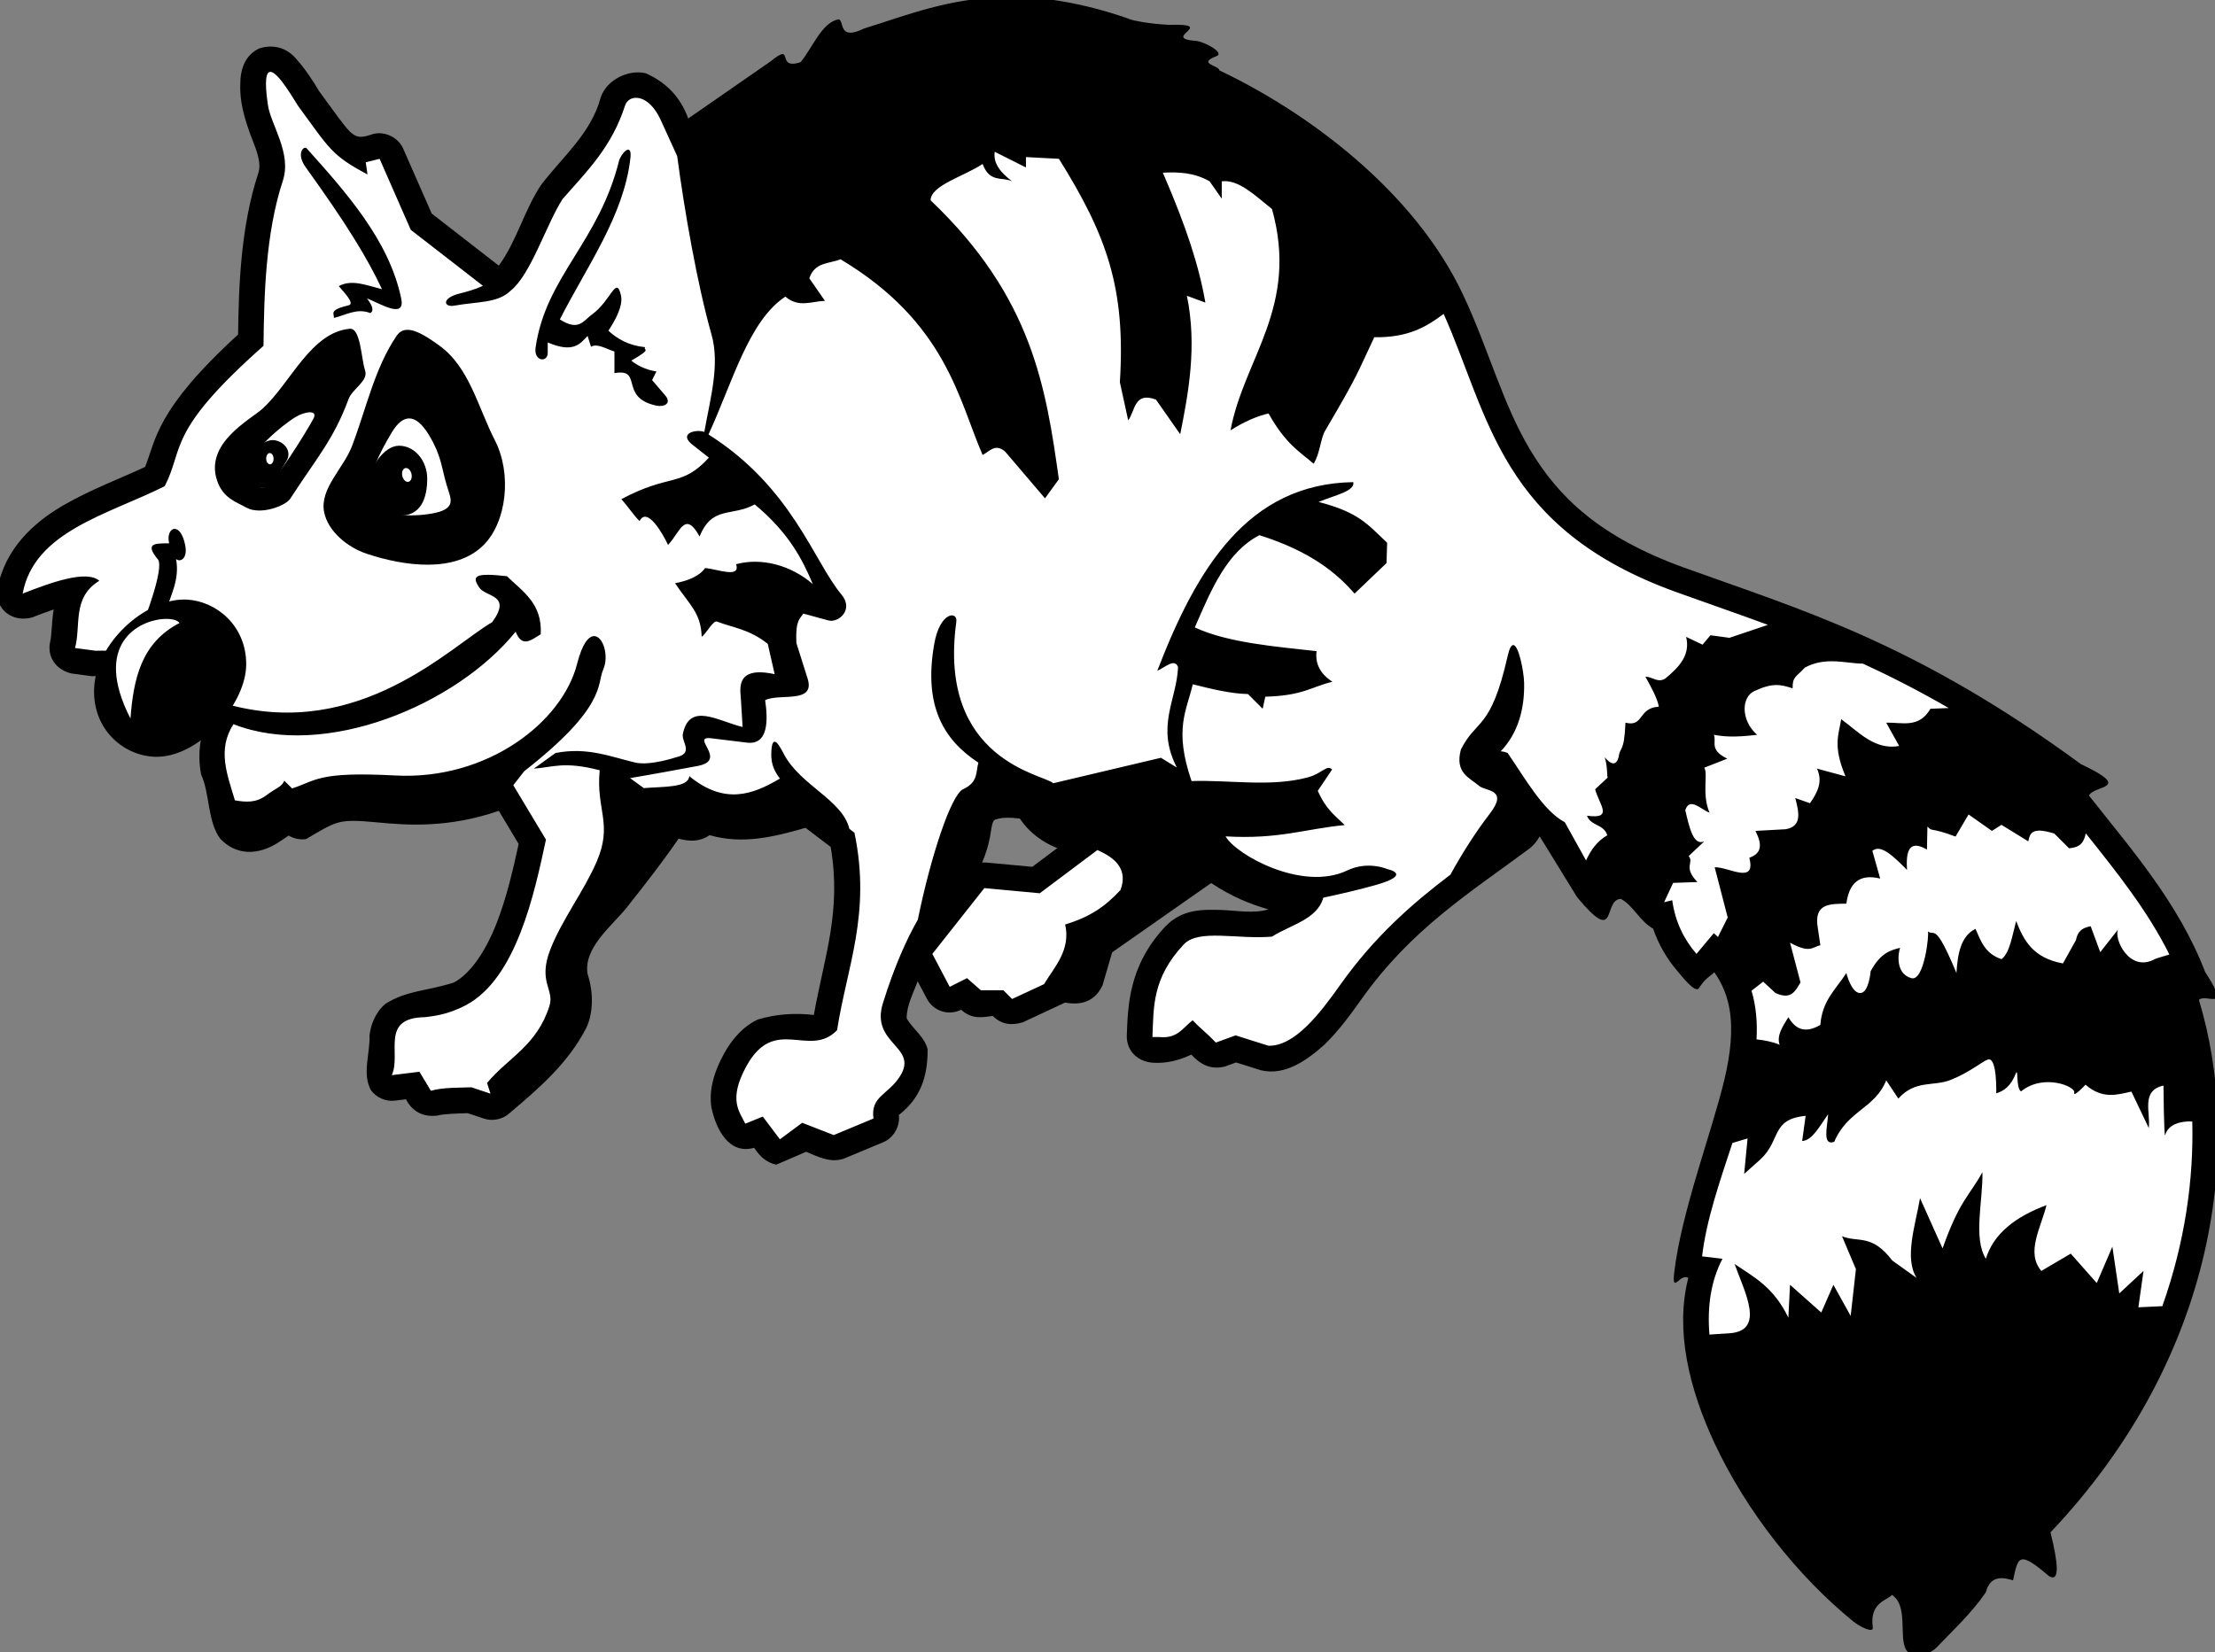
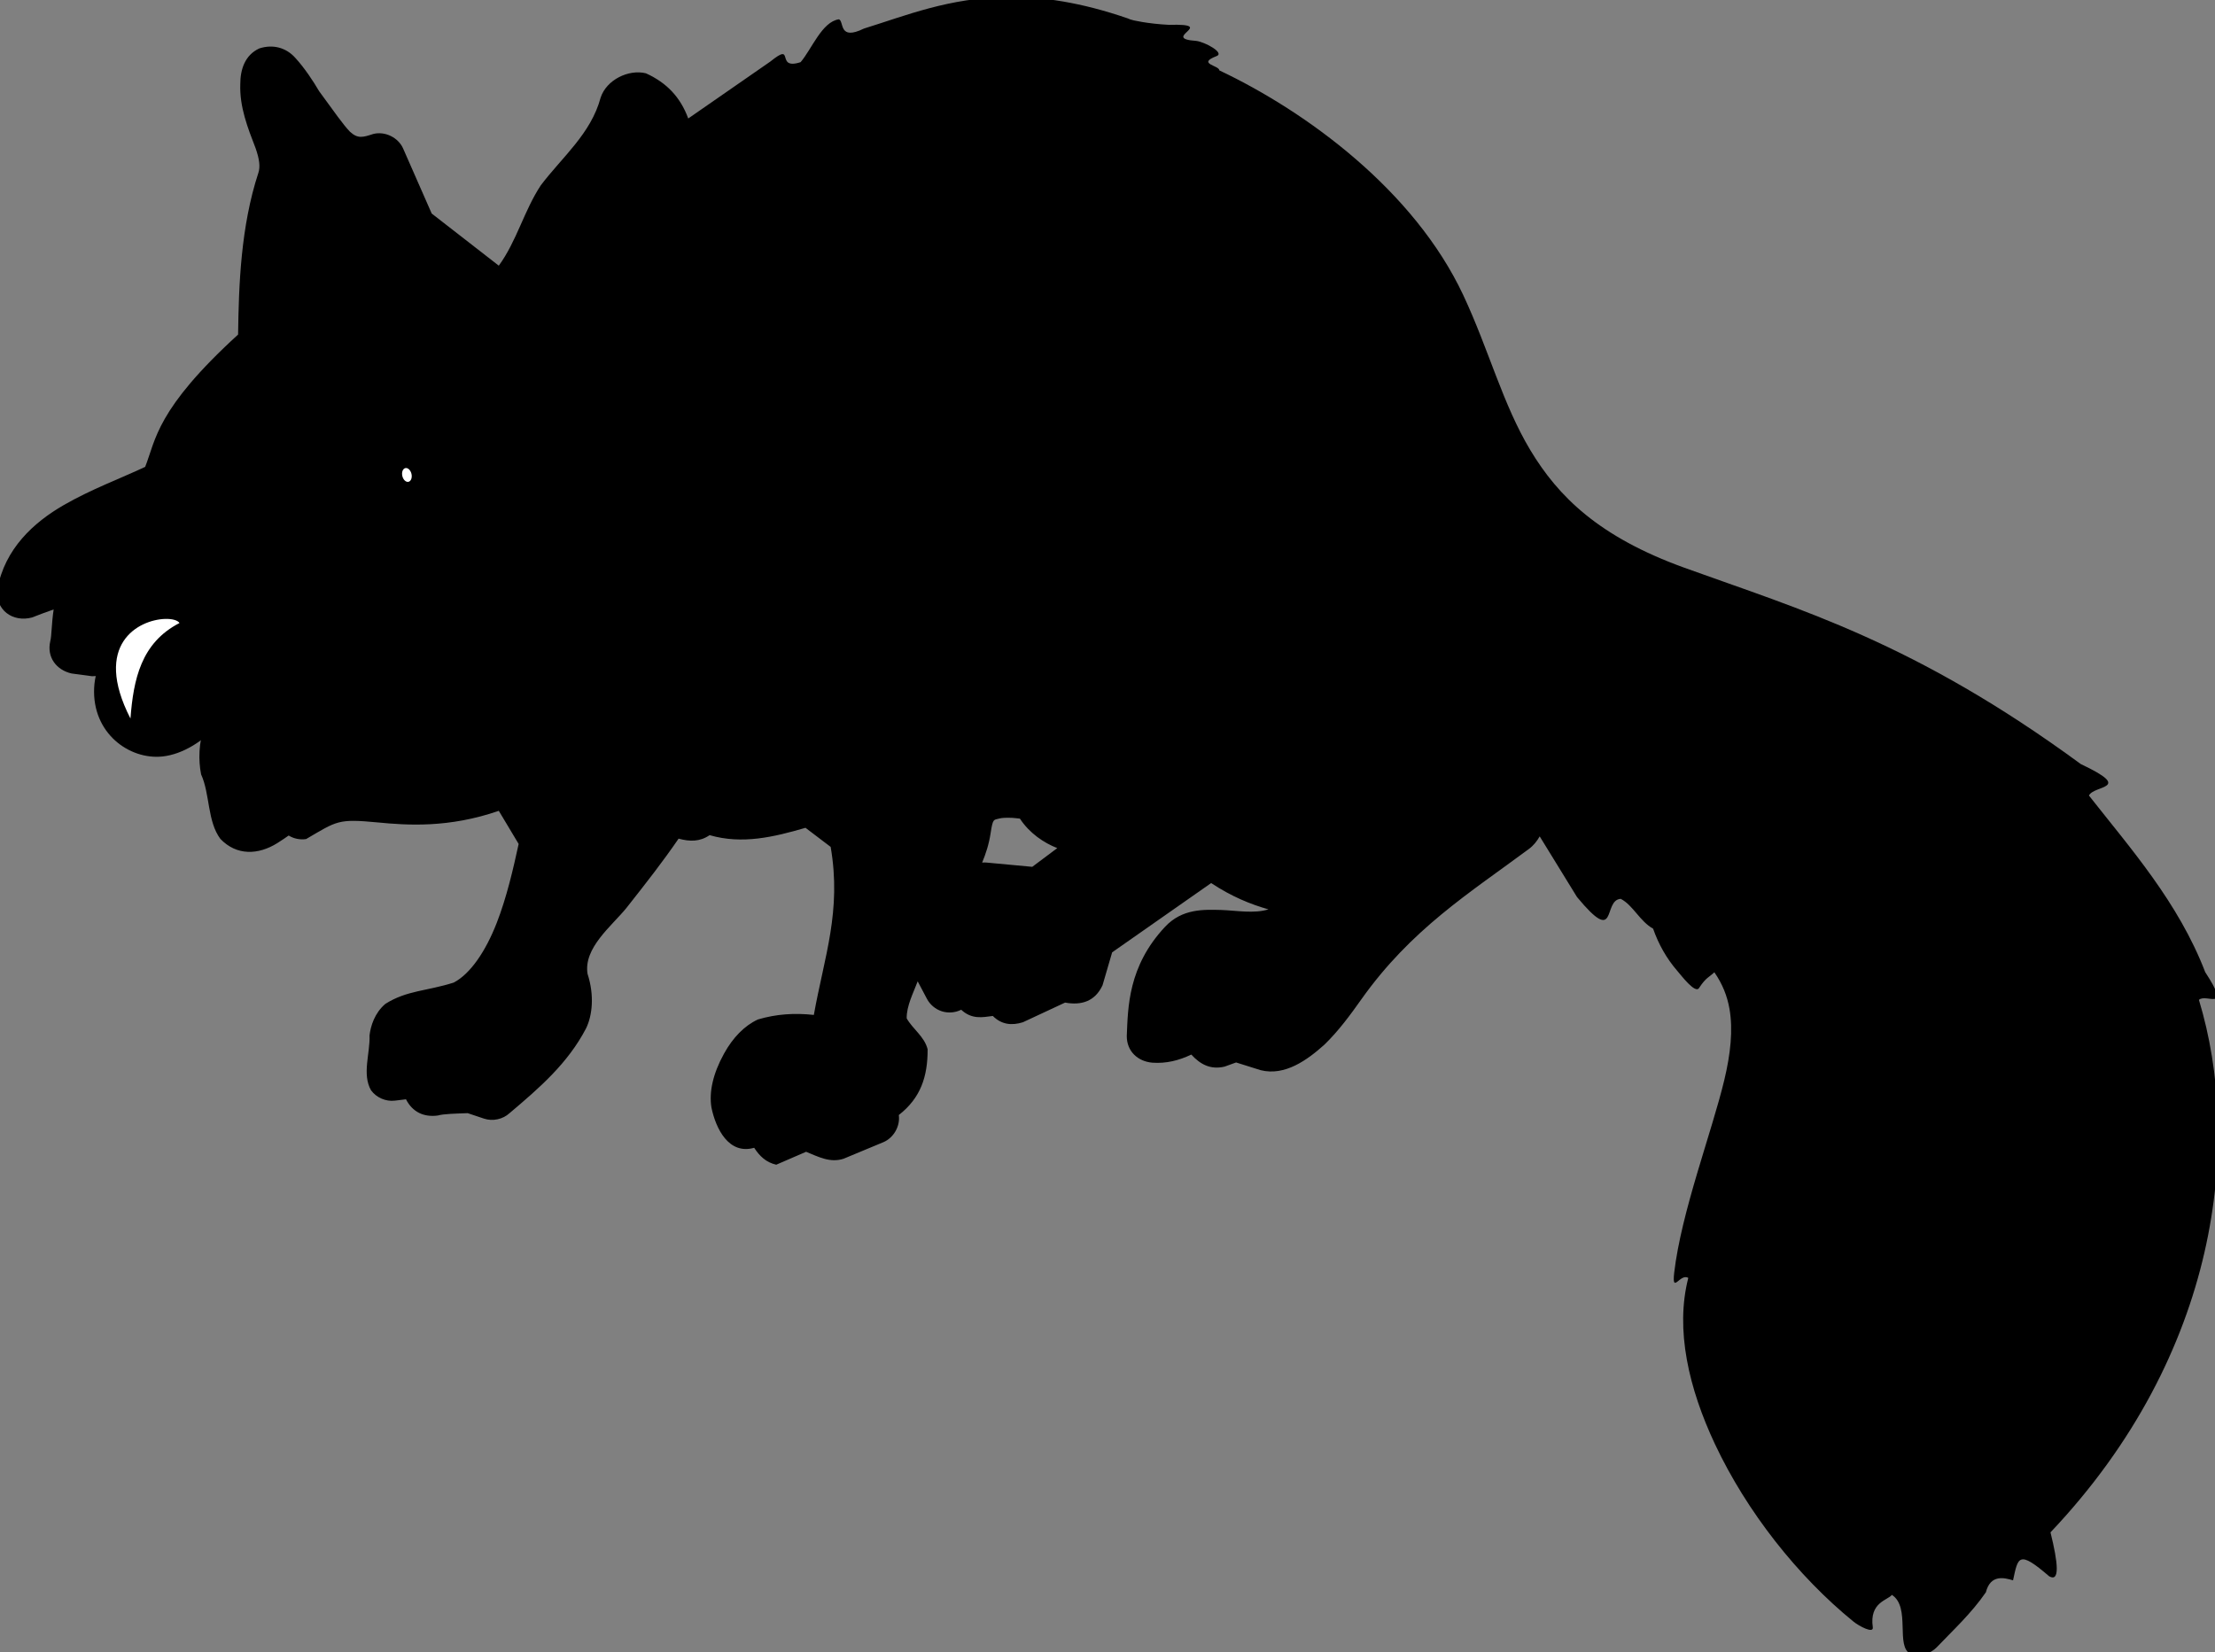
<svg xmlns="http://www.w3.org/2000/svg" xmlns:ns1="http://sodipodi.sourceforge.net/DTD/sodipodi-0.dtd" xmlns:ns2="http://www.inkscape.org/namespaces/inkscape" id="svg2" ns1:docname="raccoon.svg" viewBox="0 0 913.09 681.24" version="1.1" ns2:version="0.47 r22583">
  <rect x="0" y="0" width="913.09" height="681.24" fill="#808080" stroke="none" />
  <title id="title4064">raccoon</title>
  <ns1:namedview id="base" bordercolor="#666666" ns2:pageshadow="2" ns2:window-y="0" pagecolor="#ffffff" ns2:window-height="1152" ns2:window-maximized="1" ns2:zoom="0.98994949" ns2:window-x="0" showgrid="false" borderopacity="1.0" ns2:current-layer="layer2" ns2:cx="330.95339" ns2:cy="382.16282" ns2:window-width="1920" ns2:pageopacity="0.0" ns2:document-units="px" />
  <g id="layer2" ns2:label="vector" ns2:groupmode="layer" transform="translate(130.06 -245.46)">
    <path id="path3891" ns1:nodetypes="cccccccccccccccccccsccsccccccccccccccccscccccccccccccccccccscccccccccccscccccccccscccccccssccccsscssccscscccccccccccssscsccsccccccccssc" style="fill:#000000" d="m285.22 244.22c-24.133 0.308-41.919 7.694-59.094 13-10.668 5.231-8.116-3.011-10.362-3.802-7.002 1-11.165 12.276-15.795 17.677-10.719 3.486-1.981-8.721-12.438-0.281l-33.875 23.5c-3.22-8.796-8.915-14.761-17.438-18.625-7.112-1.771-16.295 2.651-18.688 10.062-3.972 14.827-15.808 24.422-24.656 36.125-6.893 10.436-9.924 23.001-17.312 33.125l-27.66-21.5-11.781-26.81c-1.993-4.535-7.479-7.215-12.281-6-4.322 1.395-6.373 2.103-9.688-0.969-2.738-2.86-6.13-7.73-12.657-16.66-2.376-4.079-6.043-9.622-9.688-13.594-3.892-4.47-9.451-5.844-15-4.031-5.901 2.748-7.811 8.623-7.812 14.719-0.331 9.38 3.033 17.931 6.344 26.5 1.563 4.502 1.926 7.593 1.125 10.031-7.298 22.225-8.095 46.447-8.375 66.719-33.881 30.939-33.871 43.38-38.312 54.562-10.322 4.834-22.341 9.285-33.562 15.75-12.378 7.131-24.283 17.992-27.344 34.594-1.024 8.617 6.315 13.893 14.281 11.75 2.942-1.155 5.985-2.31 8.906-3.312-0.915 6.172-0.784 10.851-1.406 13.156-1.488 6.527 2.524 11.838 8.812 13.25l8.406 1.125c11.315-0.588 20.869 1.748 30.25 7.938 4.747 3.391 9.685 8.135 16.156 12.594-2.501 6.967-2.573 14.118-1.438 19.938 3.703 8.08 2.52 19.306 7.938 26.594 6.766 7.081 15.688 6.594 23.438 1.781 2.606-1.656 3.13-2.062 4.719-3.156 2.131 1.316 4.739 1.839 7.212 1.448 12.836-7.504 13.061-8.405 29.444-6.854 12.245 1.19 29.367 2.357 49.969-4.781l8.184 13.66c-2.232 10.275-4.948 22.104-9.062 32.625-4.628 11.835-10.903 20.969-17.688 24.531-11.015 3.527-19.325 3.175-28.188 8.781-4.441 3.756-6.084 9.175-6.531 13 0.29 7.365-3.175 15.968 0.615 22.63 2.204 3.027 6.105 4.726 9.823 4.276l4.594-0.562c2.658 5.25 7.327 7.473 13.125 6.688 2.447-0.693 7.16-0.775 12.312-0.969l6.719 2.25c3.571 1.197 7.761 0.302 10.531-2.25 12.439-10.514 24.003-20.527 31.531-34.938 2.571-5.247 3.53-13.564 0.625-22.5-1.734-10.634 9.829-19.607 15.938-27.062 8.704-11.047 15.048-19.14 21.594-28.688 4.579 1.235 8.717 1.335 12.781-1.438 13.458 3.902 26.532 0.758 39.531-3.031l10.375 7.875c4.555 26.547-2.611 45.149-6.938 69.281-7.874-0.867-15.474-0.387-23.062 1.875-5.52 2.547-10.299 7.439-13.969 14.094-4.609 8.357-6.192 15.856-5.188 22.156 1.802 8.791 7.158 19.638 17.625 16.656 2.263 3.482 4.937 6.03 9.094 6.975l12.31-5.33c5.114 2.09 9.892 4.663 15.438 2.875l16.375-6.812c4.275-1.783 7.043-6.63 6.406-11.219 9.004-7.009 11.933-15.877 11.875-27.125-1.315-5.248-6.085-8.248-8.625-12.719-0.104-5.089 2.733-10.496 4.531-15.281l3.812 7.219c1.279 2.42 3.534 4.307 6.143 5.138 2.608 0.831 5.539 0.597 7.982-0.638 4.344 4.036 8.688 3.141 13.031 2.562 3.564 3.549 7.762 4.047 12.406 2.594l17.38-8.11c6.769 1.245 12.372-0.53 15.438-7.125l3.969-13.594 40.812-28.562c8.508 5.629 16.338 8.775 23.625 10.844-5.928 1.856-13.255 0.465-19.5 0.25-7.229-0.186-16.068-0.592-23.125 6.938-15.288 16.311-15.287 33.326-15.781 45-0.046 6.295 4.508 10.522 10.562 11.031 5.672 0.405 10.928-0.908 16.031-3.344 3.808 4.147 7.987 6.295 13.719 4.969l4.75-1.719 10.156 3.188c10.019 2.49 19.21-4.22 26.219-10.5 5.936-5.736 10.859-12.507 15.219-18.656 20.57-29.014 44.496-43.801 69.156-62.094 1.844-1.368 3.295-3.198 4.406-5.156l15.375 25c17.063 20.621 10.437 1.234 18.031 0.75 5.112 2.656 7.777 9.168 13.344 12.312 2.263 6.475 5.6 12.327 9.875 17.281 1.876 2.175 7.49 9.604 9.054 7.195 2.869-4.417 4.258-4.509 6.321-6.508 3.346 4.826 5.314 9.774 6.25 15.188 1.474 8.527 0.444 18.411-2.156 29.25-5.2 21.677-17.726 54.33-20.666 79.55-0.956 8.963 2.504-0.077 5.823 2.044-5.477 21.288 0.203 45.586 11.031 68.594 13.068 27.766 34.053 54.414 57.125 73.156 2.189 1.776 8.309 5.08 7.907 2.29-1.487-10.331 6.155-11.12 7.869-13.357 7.933 5.114 1.24 21.53 7.836 24.389 3.717 1.119 8.018-0.016 10.699-2.822 6.44-6.777 14.202-13.871 20.219-22.656 1.878-7.441 7.572-6.005 11.188-4.906 2.082-9.602 2.161-12.647 14.912-1.658 4.45 2.508 3.669-5.444 0.526-18.123 69.818-73.7 79.011-160.84 61.188-219.56 3.003-2.856 13.667 5.566 2.594-11.438-11.1-28.86-30.92-51.15-47.93-72.81 2.03-4.39 18.74-2.53-3.34-12.97-68.55-50.28-115.65-63.69-163.37-80.94-35.38-12.77-52.08-29.42-63.54-48.47-11.45-19.04-17.07-41.32-27.68-63.96-20.26-43.21-64.67-75.69-100.54-92.66-0.043-2.098-9.47-2.687-1.125-5.906 3.399-1.311-4.76-5.797-8.375-6.25-15.361-1.02 9.32-7.228-11.219-6.625-8.665-0.415-15.361-1.933-15.969-2.219-0.346-0.165-0.701-0.311-1.062-0.438-19.166-6.606-35.387-9.026-49.656-8.844zm2.094 338.47c0.89 0.039 2.061 0.224 3.062 0.312 3.996 6.069 9.871 9.983 15.406 12.156l-10.312 7.719-18.781-1.75c-0.623-0.056-1.252-0.056-1.875 0 1.496-3.622 2.798-7.521 3.5-12.188 0.929-6.178 1.282-5.327 3.531-5.969 1.125-0.321 3.061-0.386 5.469-0.281z" />
-     <path id="path2963" ns1:nodetypes="csscccccccccsscccccsccsssscccscccccccssscccscsccccsccccccccccccscsccsccsccccccsccssccccccsccscssccccccsccccccscccccccccccccccscccccccsccccssscccsccccccsscccsscccccccccccccccccccsccccscsccsccccccscsscssscccccccccccccccccccsccscccccccccccccccccccsccsccscccscccccccccccccccccccccccccccccccccccccccccccccccccccccccccccccsccsccccccccccscccccccccccccccccccccccccccsccccsccsccscccccscccccccccccccccccccccccccccccccccccccccsccccscccccsccsccsccsccsccsccsc" style="fill:#ffffff" d="m-18.594 275.09c-1.752 0.017-2.529 3.452-1.031 13.625 1.228 8.336 9.918 19.825 6.156 31.281-7.123 21.689-7.728 47.096-7.969 68.062-40.221 35.686-32.529 41.901-40.719 57.875-23.591 11.78-53.84 18.665-58.562 44.281 11.816-4.637 26.377-9.883 31.594-5.281-11.309 6.918-7.458 18.296-10 27.719l8.406 1.125c31.421-0.893 38.495 15.26 54.906 24.875l-0.25-2.719c54.395 14.87 91.906-24.1 108.9-33.94 8.307-11.49-2.588-10.2-5.342-14.28-2.416-3.584-2.237-5.287 3.594-5.25 1.944 0.012 4.534 0.198 7.844 0.594 6.502 6.35 14.644 11.253 13.906 23.938-3.7 2.118-7.554 5.923-10.344-1.062-24.443 30.237-78.738 52.884-116.31 38.125-6.82 10.47-2.524 20.938 0.594 31.406 4.284 0.739 8.591 1.166 12.875-2.031 4.66-3.478 6.237-3.296 7.5-6.062l3.188 3.188c9.914-3.177 10.492-7.062 42.5-5.344 38.006 2.04 68.923-22.026 75-46.062 2.107-8.334 4.744-11.362 6.969-11.406 3.708-0.074 6.32 8.142 3.75 13.906-2.604 5.843 1.551 15.186-32.5 41.781l-4.531 5.78 13.469 22.44c-4.709 21.946-12.166 57.324-33.094 68.312-7.862 4.128-13.719 4.462-16.75 4.906-18.813 0.223-9.63 15.097-13.719 23.906l11.406-1.406 4.719 7.844c5.238-1.482 11.481-1.2 16.719-1.438l7.844 2.625-1.406-4.4c8.647-10.463 20.516-15.29 25.719-31.781 2.152-6.821-4.878-9.759 0.344-23.219 4.727-12.185 13.745-23.919 19.031-36.031 6.936-15.89-0.294-21.547 1.344-37.906-14.82-3.84-19.341-1.21-27.16-0.68l8.938-6.438c13.109-2.572 22.84 1.584 32.844 3.938 6.071 1.429 16.781-2.156 16.781-2.156 7.607-1.647 2.199-6.392 2.875-9.656 2.735-13.207 14.265-5.402 24.625-2.844l-0.719-11.781c-0.235-3.873-2.278-13.569 13.938-10l-2.844-12.5c-7.575-6.098-14.724-6.774-20.976-9.206-1.543-0.6-4.679 5.444-6.271 6.242-0.29-9.828-4.996-13.155-10.971-22.035 5.38-1.04 10.113-2.952 12.404-6.295 5.397 0.573 14.667 4.337 12.76-1.559 10.514-2.826 22.588 0.401 31.617 8.197-4.463-10.601-10.081-21.303-23.938-32.844-9.546 5.209-17.502 0.353-22.733 13.226-6.132-11.112-8.146-1.484-13.013 3.478-1.971-4.362-8.633-16.071-11.731-9.835-2.765-2.773-4.71-5.987-7.524-9.025 20.181-10.815 24.761-4.712 36.094-17.125l-6.812-5.375c-4.681-3.696-0.895-5.616 2.469-5.625 0.912-0.002 1.792 0.125 2.469 0.406 2.409-13.673 6.509-27.675 2.969-40.156-5.9-20.799-11.164-51.075-14.156-73.594l-6.812-14.938c-5.013-11.002-13.098-10.799-14.688-5.875-5.48 16.977-15.276 26.61-25.781 38.562-6.771 10.64-13.079 31.194-21.406 37.781-5.315 5.195-13.805 4.425-23.094 6.125-4.566 0.836-5.514-3.138 2.156-5 2.201-0.568 6.38-1.607 9.531-3.188l-29.727-23.06-12.843-29.28-5.719 1.438 0.719 5c-14.712-7.83-15.577-10.44-28.469-28.07-1.331-1.82-8.218-14.251-11.562-14.219zm14.438 31.281c0.188 0.014 0.367 0.102 0.5 0.25 15.731 17.567 34.048 37.797 39 62 1.751 8.559-8.579 2.061-14.125-0.125 2.634 3.468 2.776 5.285 1.375 6.062-5.532-2.203-10.109 0.852-15.031 2 0.321-1.783-2.514-3.183 6.312-5.281 2.152-0.814-1.695-4.819-4.281-7.844 5.448-2.987 11.731-0.195 17.812 1.25-6.313-13.291-14.269-26.343-31.438-50.25-3.629-5.054-1.443-8.158-0.125-8.062zm132.88 0.812c0.842-0.139 1.385 0.743 1.094 3.375-2.638 23.837-18.073 44.909-29.094 66.625 7.863 4.953 9.521 0.65 13.375-2.156 7.744-5.638 9.859-16.199 11.812-7.844 1.027 4.391-2.495 10.592-5.188 14.625 3.813 3.508 8.527 6.152 15.188 6.812-1.145 1.485 3.48 0.231-5.719 5.531 1.849 1.586 5.735 3.803 10.344 4.469l-1.781 3.562 5.344 6.25c2.927 3.415-0.412 4.951-3.562 4.281-15.606-3.318-5.282-15.542-17.312-13.406v-8.906c-3.354-1.073-7.171-3.501-9.656-1.969l-1.406-4.469c-3.174 3.339-5.877 7.197-16.438 2.688v4.281c0 4.153-5.823 3.595-5-2.156 4.205-29.396 26.123-43.37 34.469-77.312 0.893-2.203 2.449-4.102 3.531-4.281zm151.28 0.88c-0.744 4.829 2.545 8.666 7.156 12.156-4.133-1.953-9.217 0.767-12.156-7.156-7.292 4.975-21.47 8.804-21.438 15 42.137 40.085 47.555 77.545 52.875 115l-5.719 7.875-16.438-19.281c-4.096-3.528-6.433-0.059-9.281 1.406-9.856-22.617-14.94-54.602-58.562-80.688-4.656 1.878-10.665 1.072-12.875 7.844l6.44 9.29c-5.435 0.179-10.877 2.974-16.312-1.75-15.132 10.006-21.674 35.072-31.688 56.844 34.486 21.835 43.338 52.296 54.781 65.969 5.33 6.368-1.322 11.828-5.344 10.719l-10.375-2.844c-1.391 2.293-3.253 2.631-2.844 12.125l4.625 14.656c3.365 10.612-11.667 5.961-17.5 8.938 1.206 8.062 1.412 18.587-7.5 17.5l-14.625-1.781c-9.234-1.126 7.144 9.033-5.719 11.406-9.033 1.667-17.899 3.333-27.844 5l5.688 4.125c8.036-0.669 18.449-0.091 18.719-4.938 14.531 11.943 26.167 7.664 37.375 1-1.994-2.603-3.686-5.645-3.562-10.344 0.095-3.631 0.659-4.908 1.438-4.844 1 0.082 2.374 2.388 3.625 4.844 6.674 13.098 24.236 19.018 27.125 31.062l2.094 1.594c6.979 33.382-3.135 55.388-7.156 81.438-11.442 11.821-25.653-6.418-37.344 14.781-7.775 14.1-2.702 19.014-0.5 23.781l7.219-2.938 7.062 9.375 9.188-6.812 13 5.062 16.375-6.812c-1.264-9.31 6.125-9.704 11.031-17.594 7.594-12.212-12.429-13.103-7.125-30.031 4.936-15.753 9.849-26.392 14.375-34.375 5.372-26.353 13.782-51.57 18.656-53.781 6.378-2.941 5.208-7.148 6.312-10.969-14.558-9.533-22.657-23.599-18.188-49 2.338-13.287 9.729-13.674 9.094-9.062-7.91 57.471 36.723 62.991 39.938 66.562l44.406-10.5 6.562 4.031c-8.745-17.047-0.072-27.747 0.5-41.406-1.396-3.893-5.435 0.198-8.562 1.5 16.231-42.172 37.241-77.092 80.812-77.781 0.685 3.748-7.451 5.356-14.344 8.156 16.561 4.348 19.861 8.878 28.281 16.844l-0.25 8.375-13.188 12.594c-7.28-8.446-18.187-17.481-39.219-24.094-13.402 6.981-19.684 22.057-26.625 38.031 13.651 6.375 33.816 7.941 50.188 9.781-0.633 5.15 1.482 9.38 6.562 12.625-8.912 2.129-12.009 5.719-27.688 6.156l-1.094 4.969-6.062-6.062c-6.971-0.136-14.845-2.026-22.75-4.031-2.45 10.811-7.902 18.348-0.5 39.906 15.994-0.505 32.662 2.583 48-1.531 5.726-1.536 7.843-5.427 9.938-3.219l-5.906 8.781c3.704 8.238 7.39 10.311 11.094 14.125-16.365 1.548-27.063 5.942-49.094 4.656 4.221 7.553 31.628 22.89 50.125 14.062 8.679-4.142 16.656-0.531 16.656-0.531s10.709 2.153-5.031 6.562c-7.718 2.162-14.635 3.702-21.469 5.188-2.496 8.999-13.518 11.179-21.156 16.062-14.204 1.23-30.258-3.305-36.344 3.188-13.11 13.99-12.41 25.85-12.93 38.21h2.844c7.646 0.77 9.764-3.985 13.719-6.906 3.338 3.547 4.998 4.414 9.562 9.188l8.156-2.969 13.562 4.281c10.828 0.207 21.085-13.142 29.625-25.188 14.062-19.834 29.614-33.421 45.375-45.375 4.642-8.439 10.122-17.198 16.25-25.156 7.839-10.181-1.811-9.155-4.438-11.438-3.881-3.373-10.104-5.264-7.5-15 6.43-12.812 12.291-7.682 19.281-38.562 0.715-3.16 1.491-4.456 2.25-4.5 2.277-0.131 4.424 10.868 4.531 15.562 0.236 10.329-2.305 20.633-9.656 28.25 0.838 0.046 1.789 0.234 2.875 0.688 7.55 11.061 14.741 23.861 23.562 28.562l8.75 15.75c1.916-4.209 4.494-7.918 8.75-10.375-1.429-4.697-6.804-3.763-8.375-8.062 11.085 1.478 5.097-4.435 3.375-10.906l5.219-4.875c-0.479 0.093 0.058-4.253-1.281-8.312 2.857 3.333 4.766 3.333 5.719 0 0.575-4.742 2.275-1.353 2.844-14.281 7.721 1.933 5.002-6.065 13.75-6.594-0.577-3.485-3.493-8.674-5.531-12.344 2.671-0.126 5.114 2.746 8.219 0.719 5.661-4.663 10.415-9.676 8.562-17.156l6.781 3.219 3.23-3.89 7.844 1.062 15.875-5.344c-12.747-4.694-25.232-8.973-37.938-13.562-72.603-26.228-76.957-72.634-95.75-114.66-6.888 5.194-14.474 9.855-28.594 9.625-7.184 15.102-6.221 14.716-20.25 38.531-1.919 3.258-2.124 9.467-4.75 13.625-5.882-5.056-11.439-8.029-18.594-20.719-4.6 1.06-9.71 3.187-15.656 6.938 5.476-29.626 28.335-50.846 17.094-91.219-6.905-5.536-13.814-12.33-20.719-11.438v7.156l-5-7.156c-6.429-3.669-12.853-3.883-19.281-3.562 9.824 22.681 14.923 38.602 17.531 53.562l-7.625-2.812c4.293 20.718 0.627 40.211-2.75 57.094l-10-14.281c-9.019-3.394-8.524 4.631-11.438 8.562l-3.438-15.719c2.426-38.637-5.266-60.33-25.125-92.125l-13.594-0.719v4.281l-12.83-6.44zm-201.56 58.53c-0.281 0.14-0.558 0.269-0.844 0.375 0.285-0.104 0.564-0.237 0.844-0.375zm-1.25 0.5c-0.218 0.067-0.436 0.141-0.656 0.188 0.221-0.046 0.438-0.121 0.656-0.188zm-135.28 96.438c1.545-0.017 3.418 1.888 4.375 6.75 1.132 5.755-2.283 7.128-3.781 5.656 1.589 8.268-2.136 14.758-4.281 21.781l-9.281 4.656s8.956-22.789 6.062-26.281c-5.577-6.732-1.157-6.591 4.656-6.594-0.823-3.473 0.499-5.949 2.25-5.969zm683.15 54.59c-3.615-0.005-7.372 0.572-11.125 2.625-3.632 4.008-5.084 3.594-5.031 8.531-4.907-1.61-8.239-2.309-15.344 0.938-6.026 2.364-6.035 12.386 0.719 18.219-9.463 1.17-14.021 0.71-17.844 0 1.247 3.075-2.087 6.099 5.531 9.844l-9.47 3.72c1.658 2.726-1.137 10.726 2.156 18.562-3.58-1.344-8.144-6.615-10-1.062 1.716 7.296 3.346 14.851 7.844 12.875l-6.438 6.062c2.378 2.888-2.477 4.301 3.594 10.719l-10 0.344-3.719 7.969 3.344-0.812c1.222 8.789 4.739 16.029 10 22.125l7.156-8.562c0.587 0.524 1.134 1.063 1.688 1.594l4.031-8.031-5.375-20.719c5.561-0.271 17.198 7.386 14.281-3.906 3.837-1.438 6.214-3.993 2.5-11.094l12.5-0.688c6.846-1.21 5.473-7.009 3.938-12.875l6.062 2.156c3.108-4.403 5.413-8.938 2.875-14.281l11.781 3.188c-5.34-12.61-2.76-17.28-1.78-23.57 7.343 5.38 13.872 12.859 23.906 11.062l-5.35-9.62c6.456-0.176 13.542 2.463 18.219-5.719l7.562-0.312c-12.444-7.178-24.146-13.149-35.375-18.312h-0.031c-3.782-0.002-8.177-0.962-12.812-0.969h-0zm-658.03 58.219c0.233 0.803 0.446 1.604 0.656 2.406-0.209-0.805-0.423-1.601-0.656-2.406zm714.41 4.938-5.375 9.125c-10.838-4.08-9.245-1.736-11.594-4.125l-0.188 9.469c-7.924-4.64-8.638 1.738-8.219 8.406-5.379-5.398-10.76-10.841-14.281-7.875l3.22 11.44c-8.709-2.139-12.84 2.017-13.938 10.344-6.557 0.121-13.546-0.291-11.781 10l1.062 7.156c-3.215 0.595-4.028 3.599-12.5-1.062l4.312 16.406c-2.102 3.319-3.683 7.419-10.375 4.312l-5-4.656-4.812 3.75c1.906 6.435 2.444 13.153 2.062 20.062 3.138 0.302 7.081 1.083 9.531 2.25-1.35-3.809 1.25-7.597 3.594-11.406 2.779 4.729 6.615 6.993 13.188 3.188 0.683-10.031 6.543-14.867 10.719-21.406 0 0 2.165 8.933 6.094 8.219 3.24-0.589 3.906-8.938 3.906-8.938 4.048-7.509 8.109-8.67 12.156-9.656-0.732 1.83-2.193 10.555 4.625 12.5 5.338 1.522 7.446-18.394 6.812-19.281 2.816 2.217 2.832-4.338 11.781 17.156 0.511-7.828 1.697-15.087 7.844-18.219 2.2 4.99 3.923 10.268 10.719 12.5 3.419-2.449 4.423-9.711 6.062-15.719 3.02 7.878 6.89 15.244 19.281 17.5l5.375-9.656c0.832-4.288 3.356-5.149 6.062-5.688l3.938 10.688 7.344-9.344c-1.86 3.787 4.662 17.938 15.156 12.219 0.786-0.428 3.578-1.097 6-1.906-9.009-18.135-21.836-34.12-34.469-49.969-0.647 2.995-1.638 5.805-6.906 6.156l-6.062-6.062c-9.538-2.96-10.036 0.089-10.719 3.219l-11.06-6.81-3.938 2.5-9.625-6.781zm-413.6 6.1c-0.143 0.951-0.317 1.873-0.5 2.75 0.184-0.883 0.356-1.792 0.5-2.75zm-0.531 2.969c-0.146 0.686-0.33 1.323-0.5 1.969 0.168-0.64 0.355-1.29 0.5-1.969zm-133.19 4.71c-0.838 1.112-1.691 2.214-2.562 3.344 0.863-1.119 1.732-2.243 2.562-3.344zm188.19 0.906-23.75 17.812-22.844-2.125-21.438 27.125 7.156 13.594 7.125-3.594 5.719 5h9.281l3.594 3.594 13.188-6.125c0.004-0.007-0.004-0.024 0-0.031 4.193-6.971 11.066-13.973 8.688-24.562 10.2-3.1 16.412-7.319 22.812-14.219 3.019-8.193-1.641-13.049-9.531-16.469v-0zm-60.344 7.625c-0.335 0.557-0.676 1.1-1.031 1.656 0.351-0.549 0.7-1.106 1.031-1.656zm-1.47 2.34c-0.756 1.158-1.54 2.323-2.375 3.531 0.813-1.176 1.638-2.402 2.375-3.531zm-7.562 11.125c-0.641 0.977-1.304 1.992-1.969 3.062 0.66-1.063 1.332-2.092 1.969-3.062zm490.62 11-0.5 0.625c0.127-0.25 0.297-0.477 0.5-0.625zm-53.906 54.219c-0.116 0.018-0.25 0.044-0.375 0.094-2.485 0.993-7.67 5.401-15.219 8.375-7.18 2.828-14.52-0.138-21.562 7.688l-5-7.5c-4.716 11.688-15.968 12.399-21.438 25.344-4.985 1.727-2.874-5.987-2.5-11.406-3.371 4.693-6.455 10.834-10.719 11.062l1.438-10.375c-14.406 1.427-10.077 9.955-18.562 17.875l-6.781 6.062 1.406-14.625-6.25 1.875c-5.167 15.769-10.739 31.646-12.5 46.75l8.406 1c-4.774 9.076-6.336 19.758-5.375 31.25l8.219-0.531c15.075-1.02 6.191-17.119 2.156-28.562 7.889 5.349 16.093 9.475 22.156 22.125l0.688-13.562 12.875 11.438 5-11.438 7.125 12.844 2.16-19.28-5.72-13.56c6.772 2.668 12.257-1.119 20.719 10l10 7.156c-5.059-8.185-0.65-21.117 1.438-32.875l9.281 20.719c7.048-19.904 11.078-21.664 16.438-31.438 0.222 12.075-3.887 27.025 1.406 35.719 3.212-10.454 12.276-17.379 25-22.125-2.285 9.362-8.595 19.514-2.125 27.125l12.125-7.125 10.719 12.125 6.438-15 2.844 19.281 10-9.281-2.125 15 9.875-0.469c9.375-26.444 12.969-52.435 12.344-76.156-4.552-0.215-9.857 1.025-11.156 5.562-0.53 1.849-0.719-20.375-0.719-20.375-9.427 2.132-5.246 11.063-6.062 17.5l-7.156-15c-6.025 1.326-11.959 3.21-18.906-2.844 0 0-5.295 5.636-4.656 3.219 0.644-2.439-12.665-8.026-21.969-0.438-2.095-1.664-1.049-8.931-1.969-7.781-2.171 5.693-5.104 7.59-8.219 8.562 0 0 0.418-14.541-3.188-14v0zm-112.56 128.22c0.268 1.091 0.571 2.183 0.875 3.281-0.303-1.096-0.608-2.193-0.875-3.281zm4.688 14.875c0.396 1.042 0.826 2.081 1.25 3.125-0.424-1.044-0.854-2.082-1.25-3.125zm1.438 3.625c0.445 1.085 0.901 2.164 1.375 3.25-0.474-1.086-0.93-2.164-1.375-3.25zm151.75 7.094c-1.124 1.674-2.258 3.333-3.438 5 1.174-1.659 2.319-3.334 3.438-5zm-148.59 0.1c0.445 0.95 0.909 1.895 1.375 2.844-0.464-0.946-0.931-1.896-1.375-2.844zm12.781 22.875c0.639 0.985 1.28 1.961 1.938 2.938-0.658-0.977-1.298-1.952-1.938-2.938z" />
    <g id="g4058" style="fill:#000000">
      <path id="path3879" ns1:nodetypes="csssc" style="fill:#000000" d="m46.049 442.88c0 7.532-2.361 15.984-12.331 15.066-4.971-0.458-11.769-1.439-11.974-11.494-0.153-7.53 6.272-17.208 12.688-17.208 6.416 0 11.617 6.106 11.617 13.637z" />
      <path id="path3877" style="fill:#000000" d="m-54.406 492.66c-16.249 0.181-35.992 17.985-36.844 36.438-0.862 18.678 14.516 29.713 28.125 28.281 16.916-1.78 34.562-22.163 34.562-38.062 0-15.9-12.309-25.897-24.281-26.625-0.516-0.031-1.038-0.037-1.562-0.031z" />
-       <path id="path3882" ns1:nodetypes="cssss" style="fill:#000000" d="m-12.056 435.7c-3.497 5.556-5.507 10.949-9.551 10.949s-6.441-3.8-6.441-8.929 6.308-10.801 10.352-10.801c4.043 0 8.511 4.22 5.64 8.781z" />
    </g>
    <path id="path3737" style="fill:#ffffff" d="m-62.125 500.66c3.002-0.11 5.338 0.548 6.062 1.688-15.857 8.156-18.981 23.245-20.219 39.375-15.753-30.73 3.436-40.668 14.156-41.062z" />
    <path id="path3885" ns1:rx="1.9642857" ns1:ry="2.8571429" style="fill:#ffffff" ns1:type="arc" d="m41.071 441.65c0 1.578-0.879 2.857-1.964 2.857-1.085 0-1.964-1.279-1.964-2.857 0-1.578 0.879-2.857 1.964-2.857 1.085 0 1.964 1.279 1.964 2.857z" transform="matrix(1 0 .125 1 -56.635 -.357)" ns1:cy="441.64789" ns1:cx="39.107143" />
-     <path id="path3887" ns1:rx="1.9642857" ns1:ry="2.8571429" style="fill:#ffffff" ns1:type="arc" d="m41.071 441.65c0 1.578-0.879 2.857-1.964 2.857-1.085 0-1.964-1.279-1.964-2.857 0-1.578 0.879-2.857 1.964-2.857 1.085 0 1.964 1.279 1.964 2.857z" ns2:transform-center-x="-40.761957" ns2:transform-center-y="4.0624981" transform="matrix(.776 0 .014 .812 -55.34 75.967)" ns1:cy="441.64789" ns1:cx="39.107143" />
-     <path id="path3743" style="fill:#000000" d="m144.22 135.56c-16.02 1.4-24.41 22.32-35.84 32.82-5.02 4.6-24.076 14.21-18.911 29.71 2.43 7.3 7.703 8.76 12.061 11.19 5.97 3.33 16.33-0.87 18.06-3.56 10.64-16.5 17.84-24.25 24.07-41.1 1.66-4.49 8.36-7.47 6.81-12-1.54-4.49-1.78-17.45-6.25-17.06zm23.97 0.44c-1.79-0.05-3.37 0.59-4.57 2.31-9.19 13.3-12.72 30.54-18.56 45.72-3.52 9.16-13.37 17.53-11.44 27.16 1.62 8 9.76 14.54 17.5 17.12 15.61 5.21 36.58 8.06 48.22-3.56 9.53-9.5 11.77-29.35 4.66-43.22-7.1-13.84-10.51-30.31-23.22-39.28-3.76-2.66-8.67-6.13-12.59-6.25zm-40.41 34c1.59 0 2.44 0.76 1.38 2.72-3.35 6.16-15.61 25.95-19.82 28.09-3.41 1.74-7-5.01-6.53-8.81 0.73-5.82 13.24-16.59 19.22-20.16 1.83-1.09 4.16-1.84 5.75-1.84zm40.94 2.53c4.27 0.06 7.78 5.93 9.9 10.06 3.81 7.41 3.48 11.59 6.44 20.38 1.62 4.79 1.4 8.04-10.72 9.28-9 0.92-19.92-0.42-21.78-9.28-1.25-5.96 4.07-16.57 8.94-24.66 2.56-4.25 4.98-5.81 7.22-5.78z" transform="translate(-130.06 245.46)" />
  </g>
</svg>